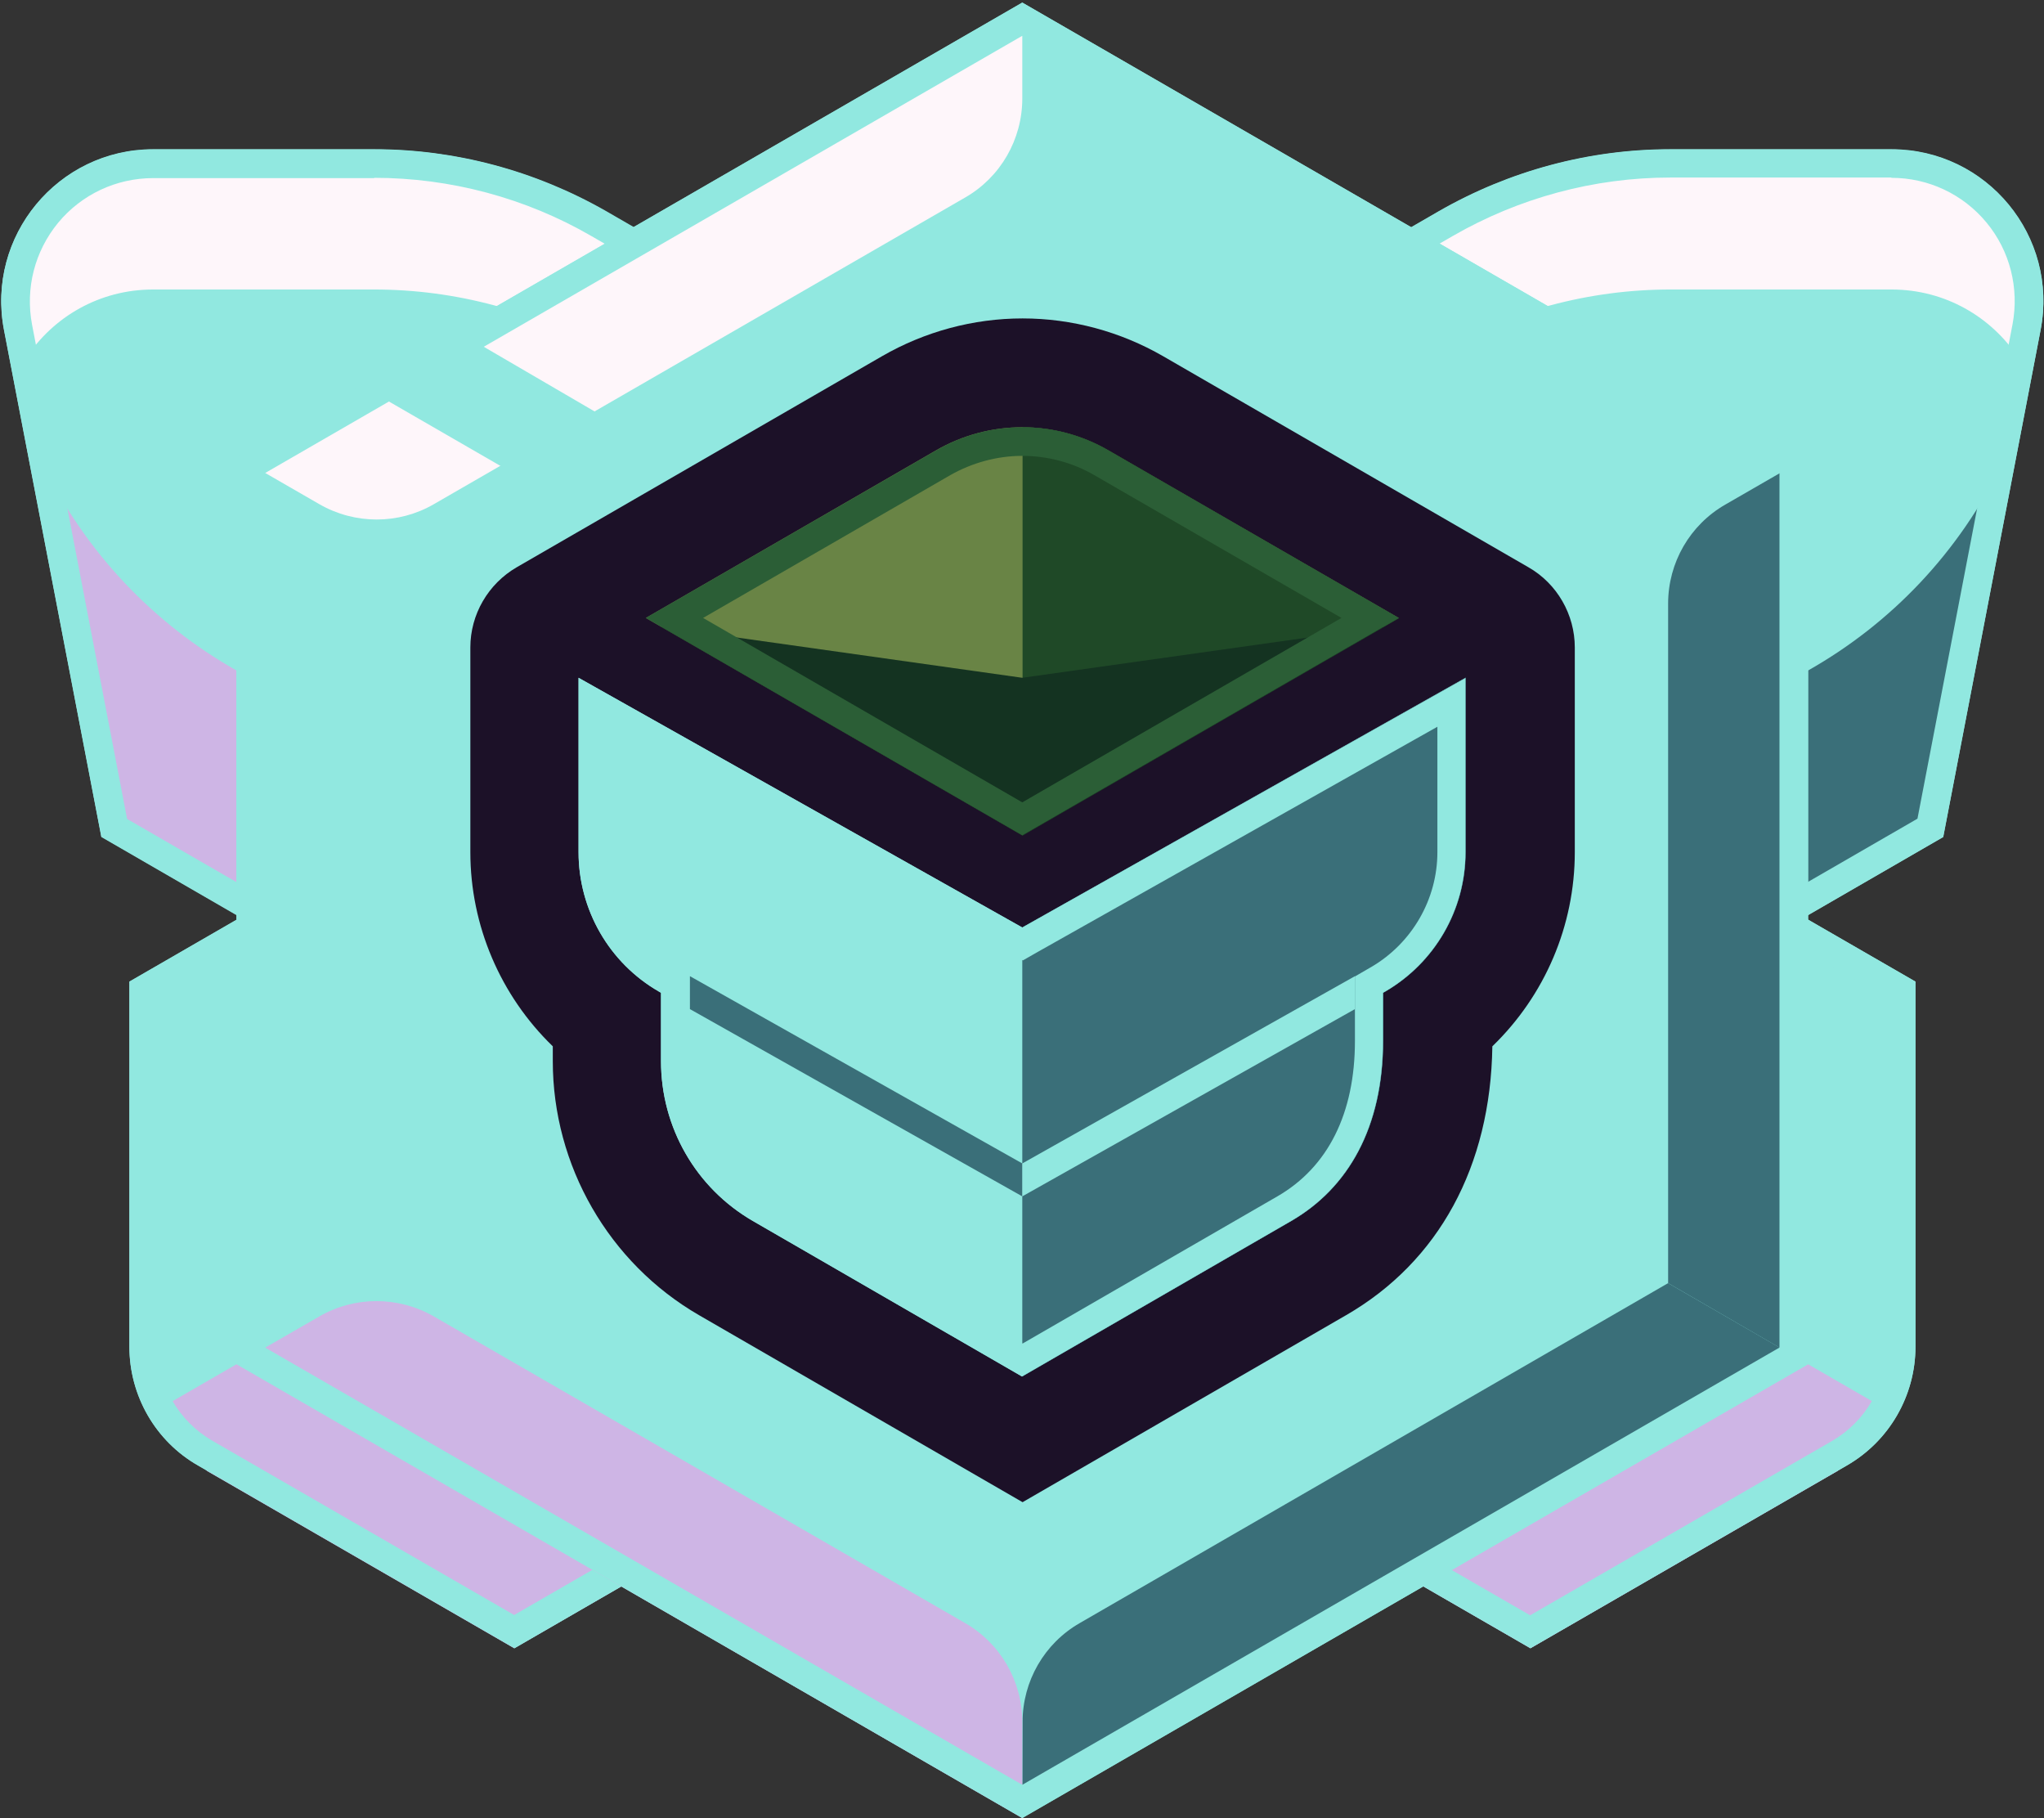
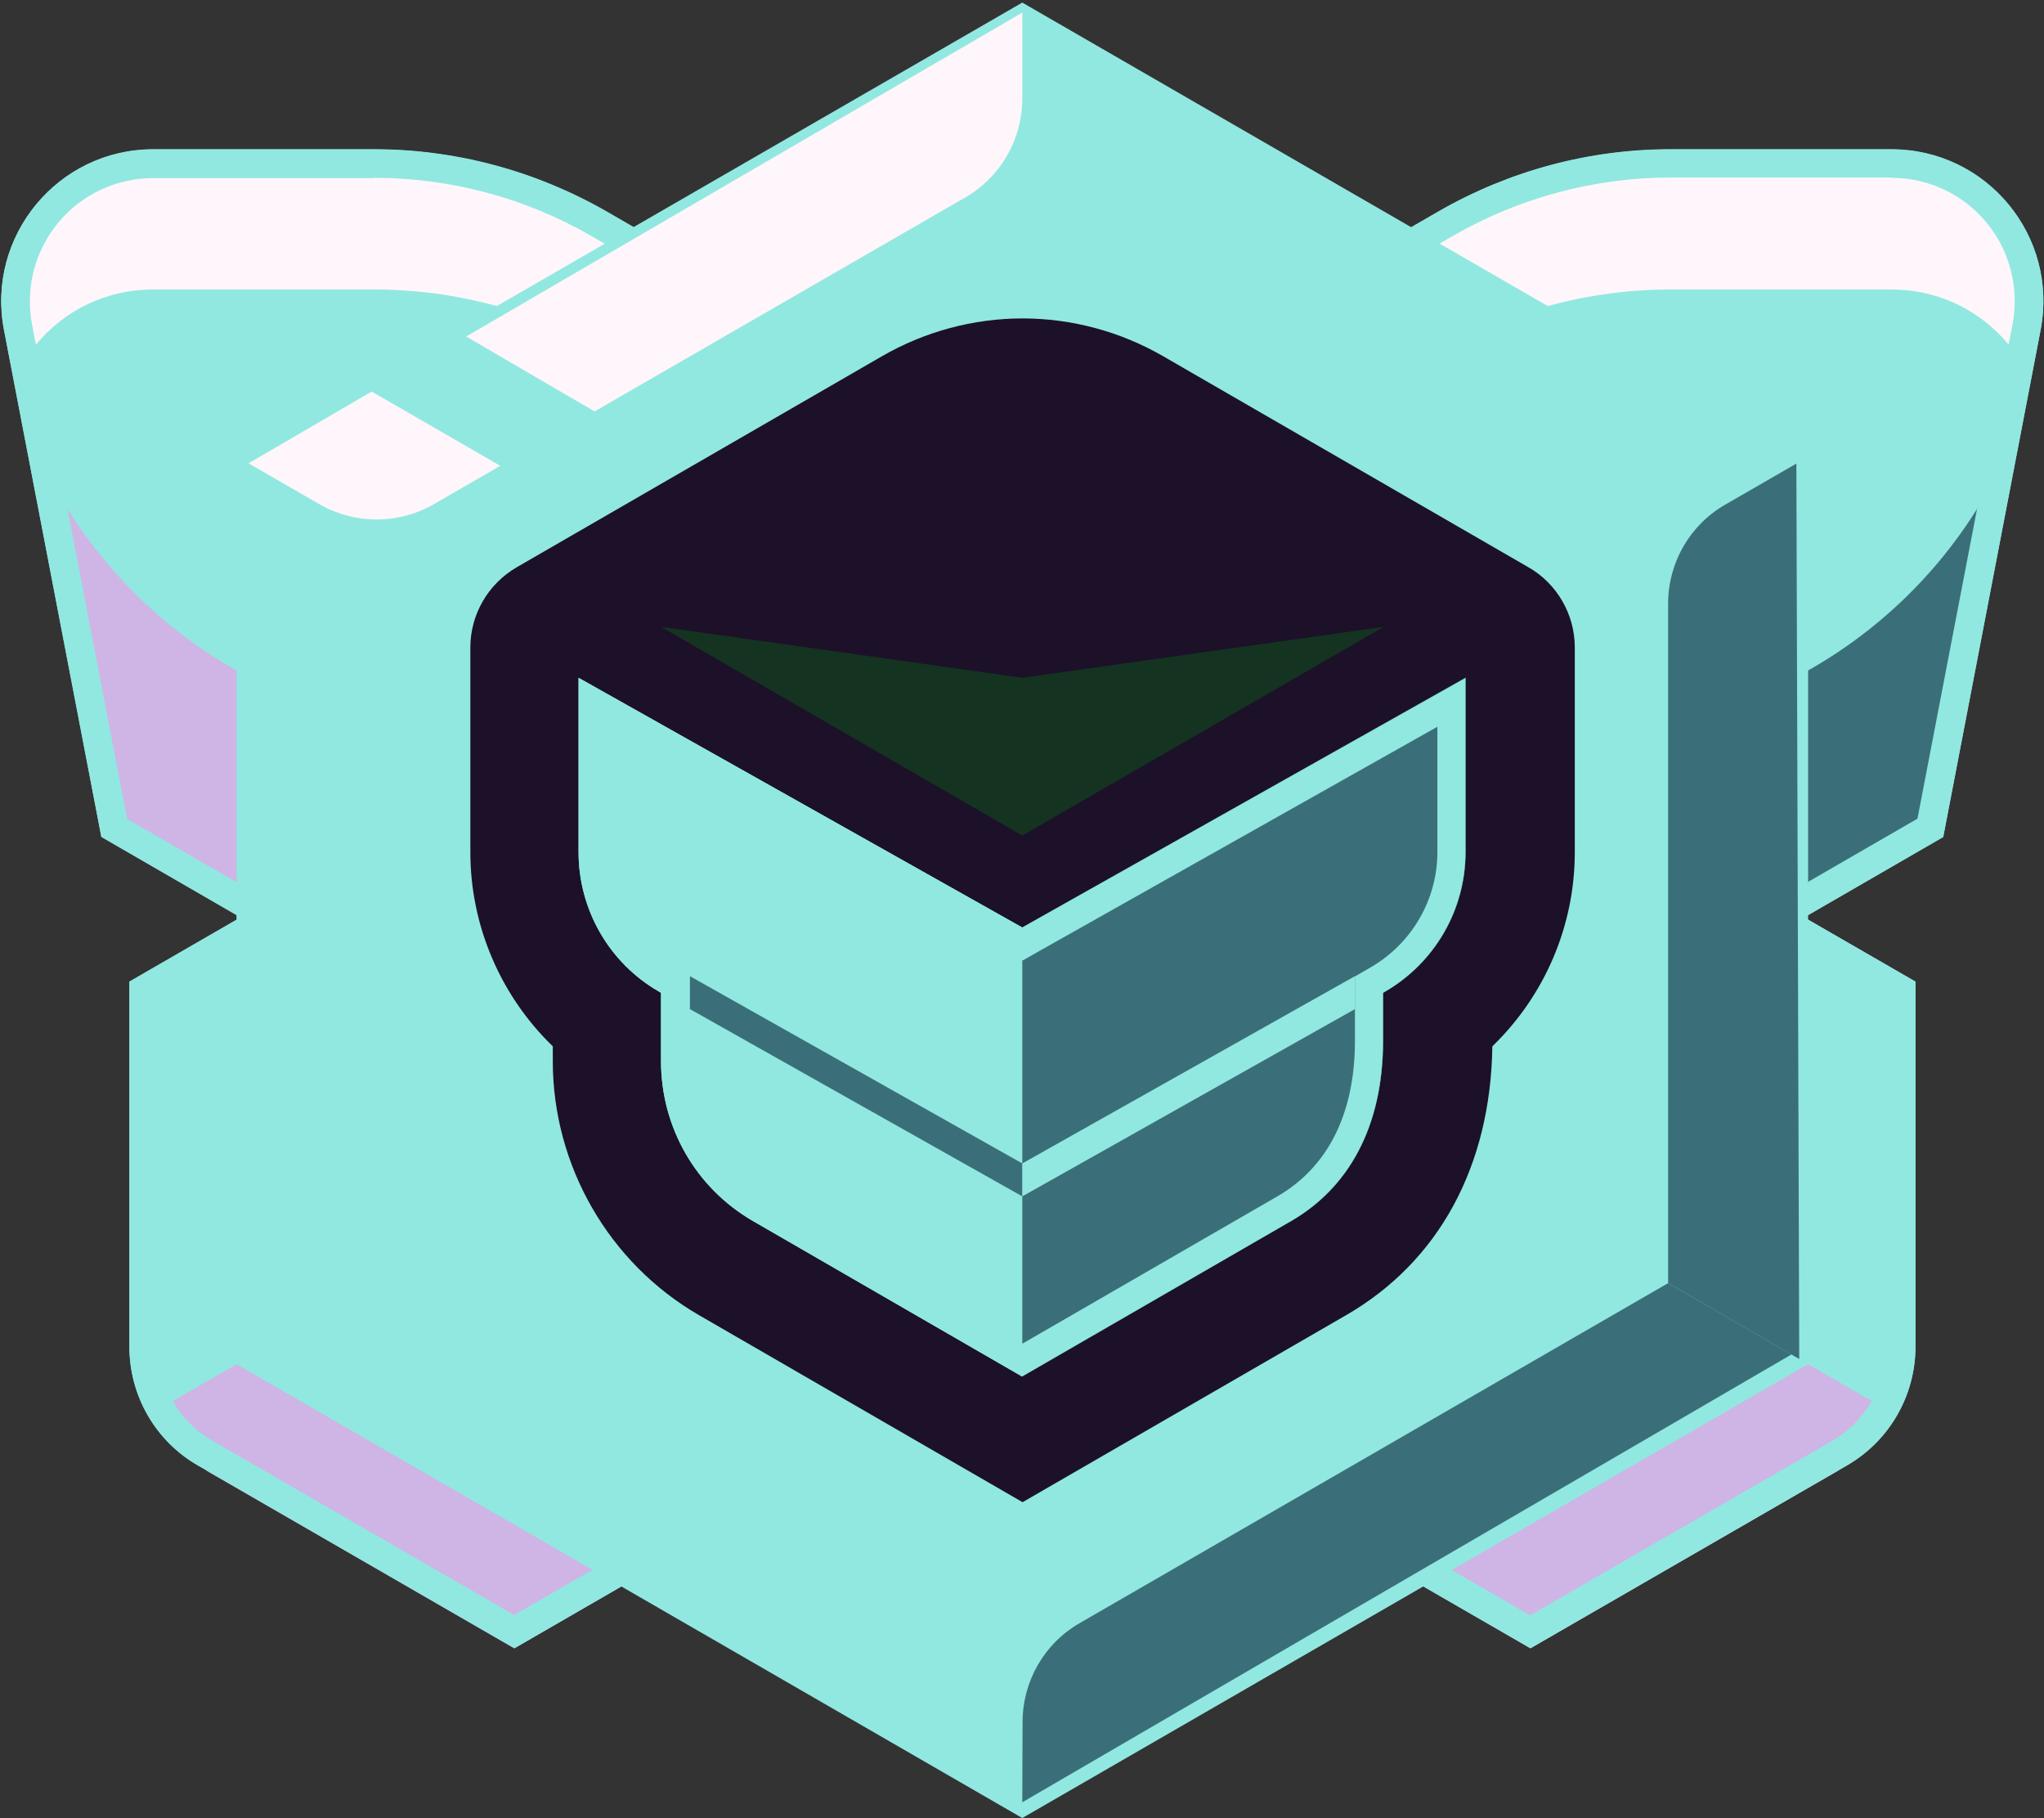
<svg xmlns="http://www.w3.org/2000/svg" width="714" height="635" viewBox="0 0 714 635" fill="none">
  <rect x="0" y="0" width="714" height="635" fill="#333333" stroke="none" />
  <path d="M669.1 342.8V470.3C669.1 487.4 660 503.3 645.1 511.8L534.6 575.6L400.2 498V342.8L534.6 265.2L669.1 342.8Z" fill="#91E8E0" />
  <path d="M678.8 292.3L712.8 115.3C719.1 82.6 694 52.2 660.7 52.2H583.5C555.1 52.2 527.2 59.7 502.5 73.9L401.4 132.3V292.4L540.1 372.5L678.8 292.3Z" fill="#91E8E0" />
  <path d="M534.6 575.6L633.9 518.3L641.9 513.7L659.6 492.6L400.2 342.8V498L534.6 575.6Z" fill="#CEB5E5" />
  <path d="M502.6 75.8C527.2 61.6 554.1 54.3 582.5 54.3L660.7 54.7C694 54.7 715.4 80.8 709.1 113.5L706.5 127.4C705.3 124.6 706.7 127.5 705 124.9C695.6 110.7 679.5 101.1 660.7 101.1H583.5C555.1 101.1 527.2 108.6 502.5 122.8L401.4 181.2V132.2L502.6 75.8Z" fill="#FEF6FA" />
  <path d="M534.6 276.7L659 348.5V470.3C659 483.8 651.7 496.4 640 503.2L534.5 564.1L410.1 492.3V348.6L534.6 276.7ZM534.6 265.2L400.2 342.8V498L534.6 575.6L645.1 511.8C659.9 503.2 669.1 487.4 669.1 470.3V342.8L534.6 265.2Z" fill="#91E8E0" />
  <path d="M699.4 161.8L676.8 290.2L540.1 372.3L401.4 292.2V243.2L535.1 255C604 261.1 669.4 224 699.4 161.8Z" fill="#3A6F79" />
  <path d="M660.7 62.1C673.6 62.1 685.7 67.8 693.9 77.7C702.1 87.6 705.4 100.6 703 113.3L669.8 285.9L540.1 360.8L411.4 286.5V137.9L507.5 82.4C530.6 69.1 556.8 62 583.5 62H660.7V62.1ZM660.7 52.1H583.5C555.1 52.1 527.2 59.6 502.5 73.8L401.4 132.2V292.3L540.1 372.4L678.8 292.3L712.8 115.3C719.2 82.5 694.1 52.1 660.7 52.1Z" fill="#91E8E0" />
  <path d="M45.2 342.8V470.3C45.2 487.4 54.3 503.3 69.2 511.8L179.7 575.6L314 498V342.8L179.6 265.2L45.2 342.8Z" fill="#91E8E0" />
  <path d="M35.4 292.3L1.4 115.3C-4.9 82.6 20.2 52.2 53.5 52.2H130.7C159.1 52.2 187 59.7 211.7 73.9L312.8 132.3V292.4L174.1 372.5L35.4 292.3Z" fill="#91E8E0" />
  <path d="M179.6 575.6L80.3 518.3L72.3 513.7L54.6 492.6L314 342.8V498L179.6 575.6Z" fill="#CEB5E5" />
-   <path d="M211.6 75.8C187 61.6 160.1 54.3 131.7 54.3L53.5 54.7C20.2 54.7 -1.2 80.8 5.1 113.5L7.7 127.4C8.9 124.6 7.5 127.5 9.2 124.9C18.6 110.7 34.7 101.1 53.5 101.1H130.7C159.1 101.1 187 108.6 211.7 122.8L312.8 181.2V132.2L211.6 75.8Z" fill="#FEF6FA" />
+   <path d="M211.6 75.8C187 61.6 160.1 54.3 131.7 54.3L53.5 54.7C20.2 54.7 -1.2 80.8 5.1 113.5L7.7 127.4C8.9 124.6 7.5 127.5 9.2 124.9C18.6 110.7 34.7 101.1 53.5 101.1H130.7C159.1 101.1 187 108.6 211.7 122.8L312.8 181.2V132.2L211.6 75.8" fill="#FEF6FA" />
  <path d="M179.6 276.7L304 348.5V492.2L179.6 564L74.1 503.1C62.4 496.3 55.1 483.7 55.1 470.2V348.4L179.6 276.7ZM179.6 265.2L45.2 342.8V470.3C45.2 487.4 54.3 503.3 69.2 511.8L179.7 575.6L314 498V342.8L179.6 265.2Z" fill="#91E8E0" />
  <path d="M14.8 161.8L37.4 290.2L174.1 372.3L312.8 292.2V243.2L179.1 255C110.2 261.1 44.8 224 14.8 161.8Z" fill="#CEB5E5" />
  <path d="M130.7 62.1C157.3 62.1 183.6 69.1 206.7 82.5L302.8 138V286.6L174.1 360.9L44.4 286L11.2 113.4C8.8 100.7 12.1 87.8 20.3 77.8C28.5 67.9 40.6 62.2 53.5 62.2H130.7V62.1ZM130.7 52.1H53.5C20.2 52.1 -4.9 82.5 1.4 115.2L35.4 292.2L174.1 372.3L312.8 292.2V132.1L211.7 73.7C187 59.6 159.1 52.1 130.7 52.1Z" fill="#91E8E0" />
  <path d="M82.6 476.4V159.4L357.1 0.9L631.6 159.4V476.4L357.1 634.9L82.6 476.4Z" fill="#91E8E0" />
  <path d="M357.1 629.4L625.8 473L582.7 448.1L377.2 566.8C364.8 573.9 357.2 587.1 357.2 601.4L357.1 629.4Z" fill="#3A6F79" />
-   <path d="M82.6 476.4L357.1 634.9V601.4C357.1 587.1 349.5 573.9 337.1 566.8L151.5 459.7C139.1 452.6 123.9 452.6 111.6 459.7L82.6 476.4Z" fill="#CEB5E5" />
  <path d="M357.1 34.4V4.4L86.8 161.8L111.6 176.1C124 183.2 139.2 183.2 151.5 176.1L337.1 69C349.5 61.9 357.1 48.7 357.1 34.4Z" fill="#FEF6FA" />
  <path d="M628.5 474.6L627.5 161.9L602.7 176.2C590.3 183.3 582.7 196.5 582.7 210.8V448.1L628.5 474.6Z" fill="#3A6F79" />
  <path d="M128.9 136.2L185.2 168.7C195.4 162.3 200.1 156.2 213.9 147.3L159.9 115.8L128.9 136.2Z" fill="#91E8E0" />
-   <path d="M357.1 12.5L621.6 165.2V470.6L357.1 623.3L92.6 470.6V165.2L357.1 12.5ZM357.1 0.9L82.6 159.4V476.4L357.1 634.9L631.6 476.4V159.4L357.1 0.9Z" fill="#91E8E0" />
  <path d="M533.9 198.1L406.3 124.4C391.4 115.8 374.4 111.2 357.2 111.2C340 111.2 323 115.8 308.1 124.4L180.5 198.1C170.5 203.9 164.3 214.6 164.3 226.1V297.6C164.3 323.2 174.8 347.7 193.1 365.4V370.6C193.1 407.1 212.7 441.1 244.2 459.3L357.2 524.6L470.2 459.3C502.6 440.6 520.7 407.3 521.3 365.4C539.7 347.6 550.1 323.2 550.1 297.6V226.1C550.1 214.6 543.9 203.8 533.9 198.1Z" fill="#1C1128" />
  <path d="M357.1 323.9L202.1 236.7V297.6C202.1 317.7 212.8 336.3 230.2 346.3L230.9 346.7V370.6C230.9 393.7 243.1 414.9 263 426.4L357 480.7L451 426.4C470.9 414.9 483.1 393.7 483.1 363.4V346.7L483.8 346.3C501.2 336.2 511.9 317.7 511.9 297.6V236.7L357.1 323.9Z" fill="#91E8E0" />
  <path d="M357.1 323.9V480.7L451.1 426.4C471 414.9 483.2 393.7 483.2 363.4V346.7L483.9 346.3C501.3 336.2 512 317.7 512 297.6V236.7L357.1 323.9Z" fill="#3A6F79" />
  <path d="M502.1 253.8V297.6C502.1 314.1 493.2 329.4 479 337.7L478.3 338.1L473.3 341V346.8V363.5C473.3 388.8 463.9 407.6 446.2 417.8L357.2 469.2L268.2 417.8C251.5 408.2 241.1 390.1 241.1 370.7V346.8V341L236.1 338.1L235.4 337.7C221.1 329.5 212.3 314.1 212.3 297.6V253.8L352.4 332.6L357.3 335.4L362.2 332.6L502.1 253.8ZM512.1 236.7L357.1 323.9L202.1 236.7V297.6C202.1 317.7 212.8 336.3 230.2 346.3L230.9 346.7V370.6C230.9 393.7 243.1 414.9 263 426.4L357 480.7L451 426.4C470.9 414.9 483.1 393.7 483.1 363.4V346.7L483.8 346.3C501.2 336.2 511.9 317.7 511.9 297.6V236.7H512.1Z" fill="#91E8E0" />
  <path d="M241 340.9L357.1 406.3V417.8L241 352.4V340.9Z" fill="#3A6F79" />
  <path d="M473.3 340.9L357.1 406.3V417.8L473.3 352.4V340.9Z" fill="#91E8E0" />
-   <path d="M225.6 215.8L357.1 291.7L488.6 215.8L387.2 157.3C368.5 146.5 345.6 146.5 326.9 157.3L225.6 215.8Z" fill="#698445" />
-   <path d="M387.3 157.3C378 151.9 367.6 149.2 357.2 149.2V291.8L488.7 215.9L387.3 157.3Z" fill="#1F4927" />
  <path d="M357.1 236.7L230.9 218.9L357.1 291.8L483.4 218.9L357.1 236.7Z" fill="#143321" />
-   <path d="M357.1 159.2C365.9 159.2 374.6 161.5 382.2 165.9L468.6 215.8L357.1 280.2L245.6 215.8L332 165.9C339.6 161.6 348.3 159.2 357.1 159.2ZM357.1 149.2C346.7 149.2 336.3 151.9 327 157.3L225.6 215.8L357.1 291.7L488.6 215.8L387.2 157.3C377.9 151.9 367.5 149.2 357.1 149.2Z" fill="#2B5E36" />
</svg>